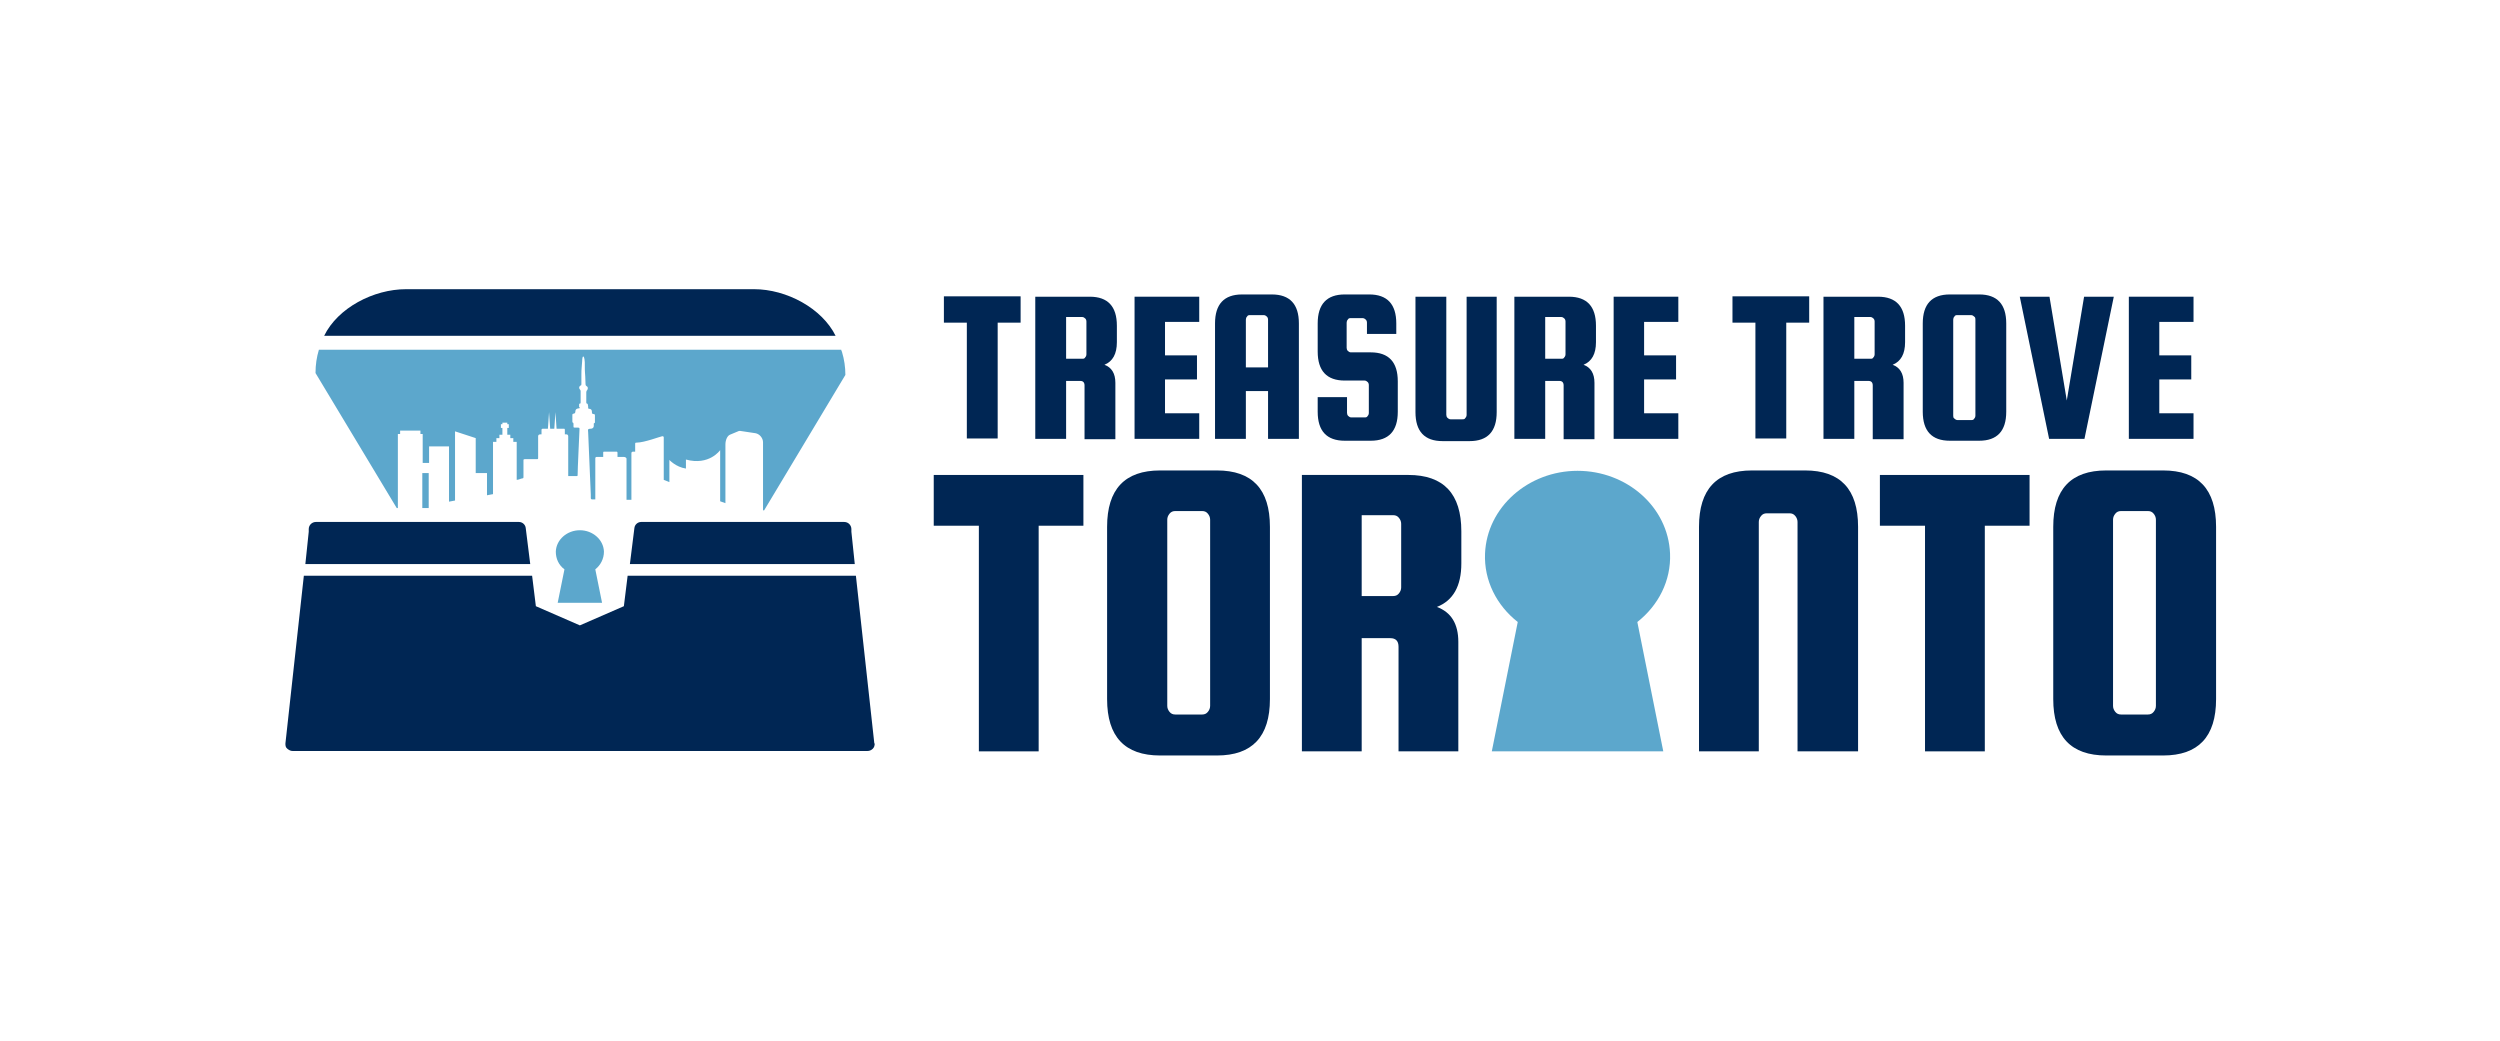
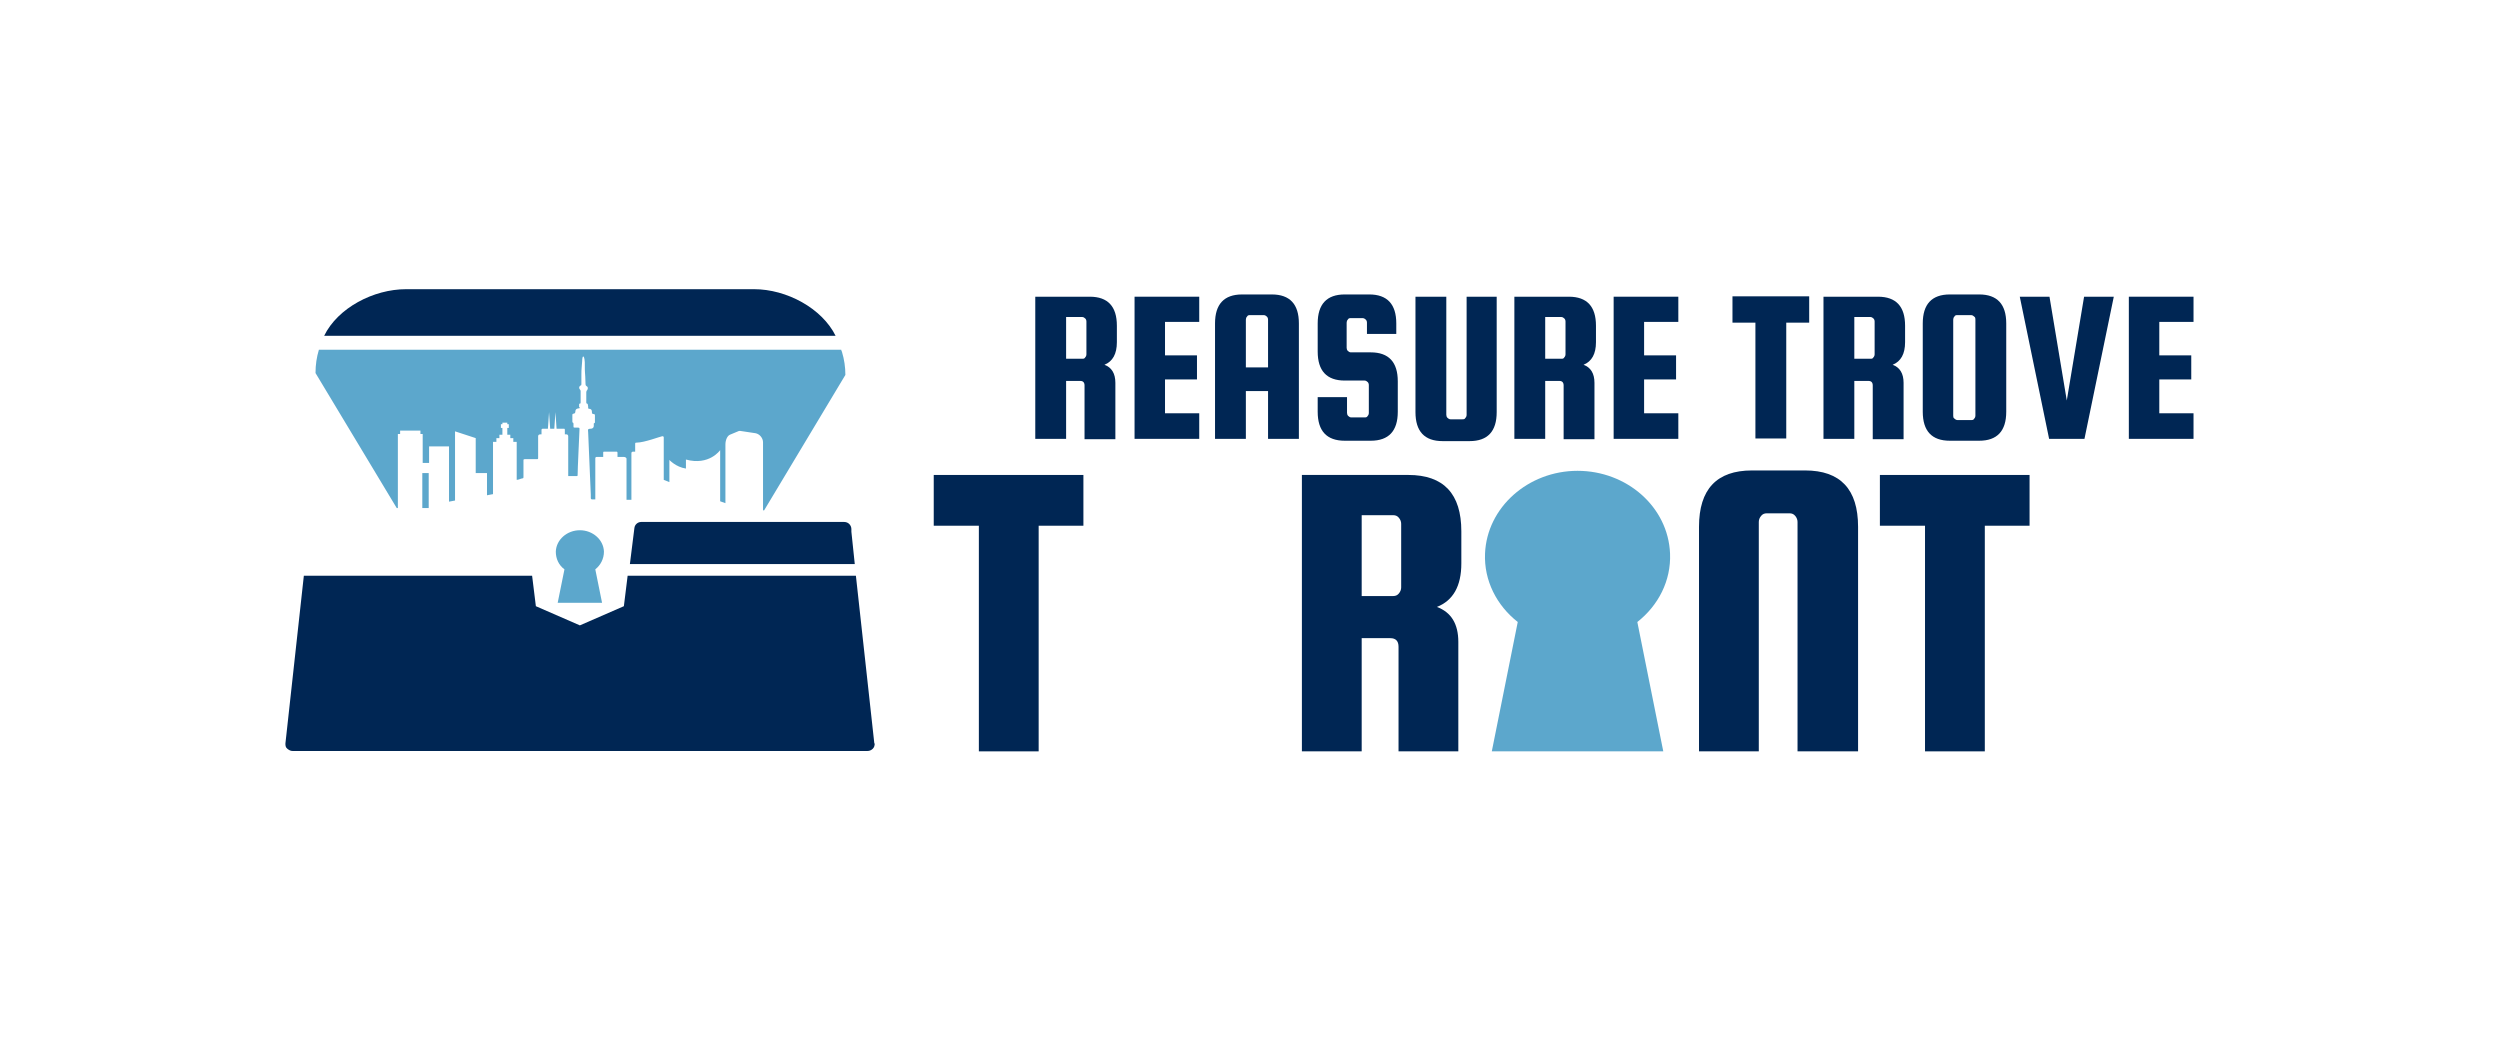
<svg xmlns="http://www.w3.org/2000/svg" version="1.1" viewBox="0 0 664.8 276.8">
  <defs>
    <style>
      .cls-1 {
        fill: #002654;
      }

      .cls-2 {
        fill: #fff;
      }

      .cls-3 {
        fill: #5ca7cc;
      }
    </style>
  </defs>
  <g>
    <g id="Layer_1">
      <g id="Layer_1-2" data-name="Layer_1">
        <g>
          <rect class="cls-2" x="-.1" y="-.1" width="665" height="277" />
          <g>
            <path class="cls-1" d="M200.5,76.9h-92.5c-8.7,0-18.2,5-21.8,12.4h136c-3.6-7.3-13-12.4-21.7-12.4Z" />
            <g>
              <path class="cls-1" d="M232.5,197.7l-4.9-44.6h-60.7l-1,8.1-11.7,5.1-11.7-5.1-1-8.1h-60.7l-4.9,44.6c0,.5,0,1,.5,1.4s.9.6,1.4.6h152.9c.5,0,1-.2,1.4-.6.4-.4.5-.9.5-1.4h-.1Z" />
              <path class="cls-1" d="M227.3,150l-.9-8.6v-.7c0-1-.8-1.9-1.9-1.9h-54c-.9,0-1.7.7-1.8,1.6l-1.2,9.6h59.9-.1Z" />
-               <path class="cls-1" d="M141,150l-1.2-9.6c-.1-.9-.9-1.6-1.8-1.6h-54c-1,0-1.9.8-1.9,1.9v.7l-.9,8.6h59.9-.1Z" />
            </g>
            <g>
              <g>
                <rect class="cls-3" x="112.3" y="125.8" width="1.7" height="9.3" />
                <path class="cls-3" d="M223.7,93H84.8c-.6,2-.9,4-.9,6.2l21.6,35.9h.3v-19.7h.6v-.9h5.4v.9h.6v7.7h1.7v-4.4h5.3v14.7l1.6-.3v-18.4l5.5,1.8v9.3h3v5.9l1.6-.3v-13.9h.9v-1h.8v-.9h.8v-1.8h-.4v-1h.4v-.4h1.3v.4h.4v1h-.4v1.8h.8v.9h.8v1h.9v10.1c.5,0,1-.3,1.5-.4.2,0,.3,0,.3-.4v-4.3c0-.3,0-.4.4-.4h3.1c.3,0,.4,0,.4-.3v-5.8c0-.3.2-.5.6-.5h.3v-1.2q0-.3.4-.3h1.3l.3-4.4.3,4.4h1.1l.3-4.4.3,4.4h1.8c.3,0,.4,0,.4.3v1.2h.4c.3,0,.5.2.5.5v10.6h2.2c.2,0,.3,0,.3-.3,0-1.6.4-9.7.5-12.1,0-.5,0-.4-.4-.5-.3,0-.6,0-.9,0-.2,0-.3,0-.3-.3v-.6c0-.2,0-.4-.2-.4,0,0-.1-.2-.1-.3v-1.8c0-.2.2-.3.3-.3.4,0,.5-.3.5-.6q0-.7.8-.8t.2-.3v-.8s.1-.2.2-.2c.2,0,.2,0,.2-.3v-3s0-.2-.1-.3c-.4-.4-.4-.9.1-1.2.2,0,.2-.2.2-.4v-2.4c0-1.9.1-1.7.2-3.6,0,0,0-1.3.3-1.3s.4,1.3.4,1.5c0,3.8.1,2,.2,5.8,0,.2,0,.4.3.6.4.2.4.7.1,1.1-.1,0-.2.3-.2.5v2.6c0,.2,0,.5.4.5v.2c.1.3.1.5.1.8s0,.2.2.3q.8,0,.8.8c0,.3,0,.6.4.6s.4.2.4.4v1.7c0,0,0,.3-.1.3-.3,0-.2.3-.2.5v.2q0,.7-.7.8c-.3,0-.6,0-.8.2-.1,0,0,.5,0,.8.2,5.5.5,11,.7,16.5v.9c0,.3.1.4.4.4h.8v-10.9q0-.4.4-.4h1.7v-1.1c0-.2,0-.3.3-.3h3.2q.3,0,.3.3v1.1h1.6c.6,0,.9.3.8.8v10.6h1.3v-12.4c0-.3.2-.4.5-.4h.5v-2c0-.3,0-.4.4-.4,2,0,6.2-1.6,6.8-1.7q.4,0,.4.3v11.3l1.5.6v-5.9s1.7,1.9,4.4,2.3v-2.4c6.2,1.7,9.1-2.5,9.1-2.5v13.6l1.4.5v-15.6c0-1.2.5-2.3,1.2-2.6l2.4-1h.4l4,.6c1.1.2,2,1.3,2,2.4v18.1h.3l21.6-36c0-2.1-.3-4.1-.9-6.1l-.2-.5Z" />
              </g>
              <path class="cls-3" d="M160.6,146.7c-.1-3.2-3-5.7-6.4-5.7s-6.3,2.5-6.4,5.7c0,1.9.8,3.6,2.3,4.7l-1.8,8.9h11.8l-1.8-8.9c1.4-1.1,2.3-2.8,2.3-4.7h0Z" />
            </g>
            <g>
              <path class="cls-1" d="M248.3,139.8v-13.5h39.8v13.5h-11.9v60h-15.9v-60h-12Z" />
-               <path class="cls-1" d="M337.7,140.1v45.8c0,10-4.7,15-14.1,15h-15.1c-9.4,0-14.1-5-14.1-15v-45.8c0-10,4.7-15,14.1-15h15.1c9.4,0,14.1,5,14.1,15ZM321.8,187.7v-49.5c0-.6-.2-1.1-.6-1.6s-.9-.7-1.5-.7h-7.2c-.6,0-1.1.2-1.5.7s-.6,1-.6,1.6v49.5c0,.6.2,1.1.6,1.6s.9.7,1.5.7h7.2c.6,0,1.1-.2,1.5-.7s.6-1,.6-1.6Z" />
              <path class="cls-1" d="M362.1,169.7v30.1h-15.9v-73.5h28.3c9.4,0,14.1,5,14.1,15v8.5c0,6.1-2.2,9.9-6.5,11.6,3.8,1.4,5.7,4.5,5.7,9.3v29.1h-15.9v-27.8c0-1.5-.7-2.3-2.2-2.3h-7.6ZM362.1,137v21.5h8.4c.6,0,1.1-.2,1.5-.7s.6-1,.6-1.6v-16.9c0-.6-.2-1.1-.6-1.6s-.9-.7-1.5-.7h-8.4Z" />
              <path class="cls-1" d="M493.9,199.8h-15.9v-61c0-.6-.2-1.1-.6-1.6s-.9-.7-1.5-.7h-6.1c-.6,0-1.1.2-1.5.7s-.6,1-.6,1.6v61h-15.9v-59.7c0-10,4.7-15,14.1-15h14.1c9.4,0,14.1,5,14.1,15v59.7h-.2Z" />
              <path class="cls-1" d="M499.9,139.8v-13.5h39.8v13.5h-11.9v60h-15.9v-60h-12Z" />
-               <path class="cls-1" d="M589.3,140.1v45.8c0,10-4.7,15-14.1,15h-15.1c-9.4,0-14.1-5-14.1-15v-45.8c0-10,4.7-15,14.1-15h15.1c9.4,0,14.1,5,14.1,15ZM573.3,187.7v-49.5c0-.6-.2-1.1-.6-1.6-.4-.5-.9-.7-1.5-.7h-7.2c-.6,0-1.1.2-1.5.7s-.6,1-.6,1.6v49.5c0,.6.2,1.1.6,1.6.4.5.9.7,1.5.7h7.2c.6,0,1.1-.2,1.5-.7s.6-1,.6-1.6Z" />
            </g>
            <g>
-               <path class="cls-1" d="M251,85.8v-7h20.4v7h-6.1v30.8h-8.2v-30.8h-6.1,0Z" />
              <path class="cls-1" d="M283.5,101.2v15.5h-8.2v-37.8h14.5c4.8,0,7.2,2.6,7.2,7.7v4.4c0,3.1-1.1,5.1-3.3,6,1.9.7,2.9,2.3,2.9,4.8v15h-8.2v-14.3c0-.8-.4-1.2-1.1-1.2h-3.9.1ZM283.5,84.4v11h4.3c.3,0,.6,0,.8-.4.2-.2.3-.5.3-.8v-8.7c0-.3-.1-.6-.3-.8-.2-.2-.5-.4-.8-.4h-4.3Z" />
              <path class="cls-1" d="M309.8,109.9h9.1v6.8h-17.2v-37.8h17.2v6.7h-9.1v8.9h8.5v6.4h-8.5v9.1h0Z" />
              <path class="cls-1" d="M338.2,78.3c4.8,0,7.2,2.6,7.2,7.7v30.7h-8.2v-12.7h-5.9v12.7h-8.2v-30.7c0-5.1,2.4-7.7,7.2-7.7h7.9ZM331.3,97.7h5.9v-12.7c0-.3-.1-.6-.3-.8-.2-.2-.5-.4-.8-.4h-3.7c-.3,0-.6,0-.8.4-.2.2-.3.5-.3.8v12.7h0Z" />
              <path class="cls-1" d="M371.3,88.8h-7.8v-3c0-.3-.1-.6-.3-.8-.2-.2-.5-.4-.8-.4h-3.2c-.3,0-.6,0-.8.4-.2.2-.3.5-.3.8v6.7c0,.3.1.6.3.8.2.2.5.4.8.4h5.3c4.8,0,7.2,2.6,7.2,7.7v8.1c0,5.1-2.4,7.7-7.2,7.7h-6.9c-4.8,0-7.2-2.6-7.2-7.7v-3.9h7.8v4.2c0,.3.1.6.3.8.2.2.5.4.8.4h3.6c.3,0,.6,0,.8-.4.2-.2.3-.5.3-.8v-7.4c0-.3-.1-.6-.3-.8-.2-.2-.5-.4-.8-.4h-5.3c-4.8,0-7.2-2.6-7.2-7.7v-7.5c0-5.1,2.4-7.7,7.2-7.7h6.5c4.8,0,7.2,2.6,7.2,7.7v2.8Z" />
              <path class="cls-1" d="M389.8,78.9h8.2v30.7c0,5.1-2.4,7.7-7.2,7.7h-7.2c-4.8,0-7.2-2.6-7.2-7.7v-30.7h8.2v31.4c0,.3.1.6.3.8.2.2.5.4.8.4h3.2c.3,0,.6,0,.8-.4.2-.2.3-.5.3-.8v-31.4h-.2Z" />
              <path class="cls-1" d="M410.9,101.2v15.5h-8.2v-37.8h14.5c4.8,0,7.2,2.6,7.2,7.7v4.4c0,3.1-1.1,5.1-3.3,6,1.9.7,2.9,2.3,2.9,4.8v15h-8.2v-14.3c0-.8-.4-1.2-1.1-1.2h-3.9.1ZM410.9,84.4v11h4.3c.3,0,.6,0,.8-.4.2-.2.3-.5.3-.8v-8.7c0-.3-.1-.6-.3-.8-.2-.2-.5-.4-.8-.4h-4.3Z" />
              <path class="cls-1" d="M437.2,109.9h9.1v6.8h-17.2v-37.8h17.2v6.7h-9.1v8.9h8.5v6.4h-8.5v9.1h0Z" />
              <path class="cls-1" d="M460.7,85.8v-7h20.4v7h-6.1v30.8h-8.2v-30.8h-6.1,0Z" />
              <path class="cls-1" d="M493.1,101.2v15.5h-8.2v-37.8h14.5c4.8,0,7.2,2.6,7.2,7.7v4.4c0,3.1-1.1,5.1-3.3,6,1.9.7,2.9,2.3,2.9,4.8v15h-8.2v-14.3c0-.8-.4-1.2-1.1-1.2h-3.9.1ZM493.1,84.4v11h4.3c.3,0,.6,0,.8-.4.2-.2.3-.5.3-.8v-8.7c0-.3-.1-.6-.3-.8-.2-.2-.5-.4-.8-.4h-4.3Z" />
              <path class="cls-1" d="M533.5,86v23.5c0,5.1-2.4,7.7-7.2,7.7h-7.8c-4.8,0-7.2-2.6-7.2-7.7v-23.5c0-5.1,2.4-7.7,7.2-7.7h7.8c4.8,0,7.2,2.6,7.2,7.7ZM525.3,110.5v-25.5c0-.3,0-.6-.3-.8-.2-.2-.5-.4-.8-.4h-3.7c-.3,0-.6,0-.8.4-.2.2-.3.5-.3.8v25.5c0,.3,0,.6.3.8.2.2.5.4.8.4h3.7c.3,0,.6,0,.8-.4.2-.2.3-.5.3-.8Z" />
              <path class="cls-1" d="M554.2,78.9h7.9l-7.8,37.8h-9.4l-7.8-37.8h7.9l4.6,27.6s4.6-27.6,4.6-27.6Z" />
              <path class="cls-1" d="M574.2,109.9h9.1v6.8h-17.2v-37.8h17.2v6.7h-9.1v8.9h8.5v6.4h-8.5v9.1h0Z" />
            </g>
            <path class="cls-3" d="M444.1,147.2c-.5-12.4-11.5-22-24.6-22s-24.1,9.7-24.6,22c-.3,7.2,3.1,13.8,8.7,18.2l-6.9,34.4h45.6l-6.9-34.4c5.6-4.4,9-11,8.7-18.2h0Z" />
          </g>
        </g>
      </g>
    </g>
  </g>
</svg>